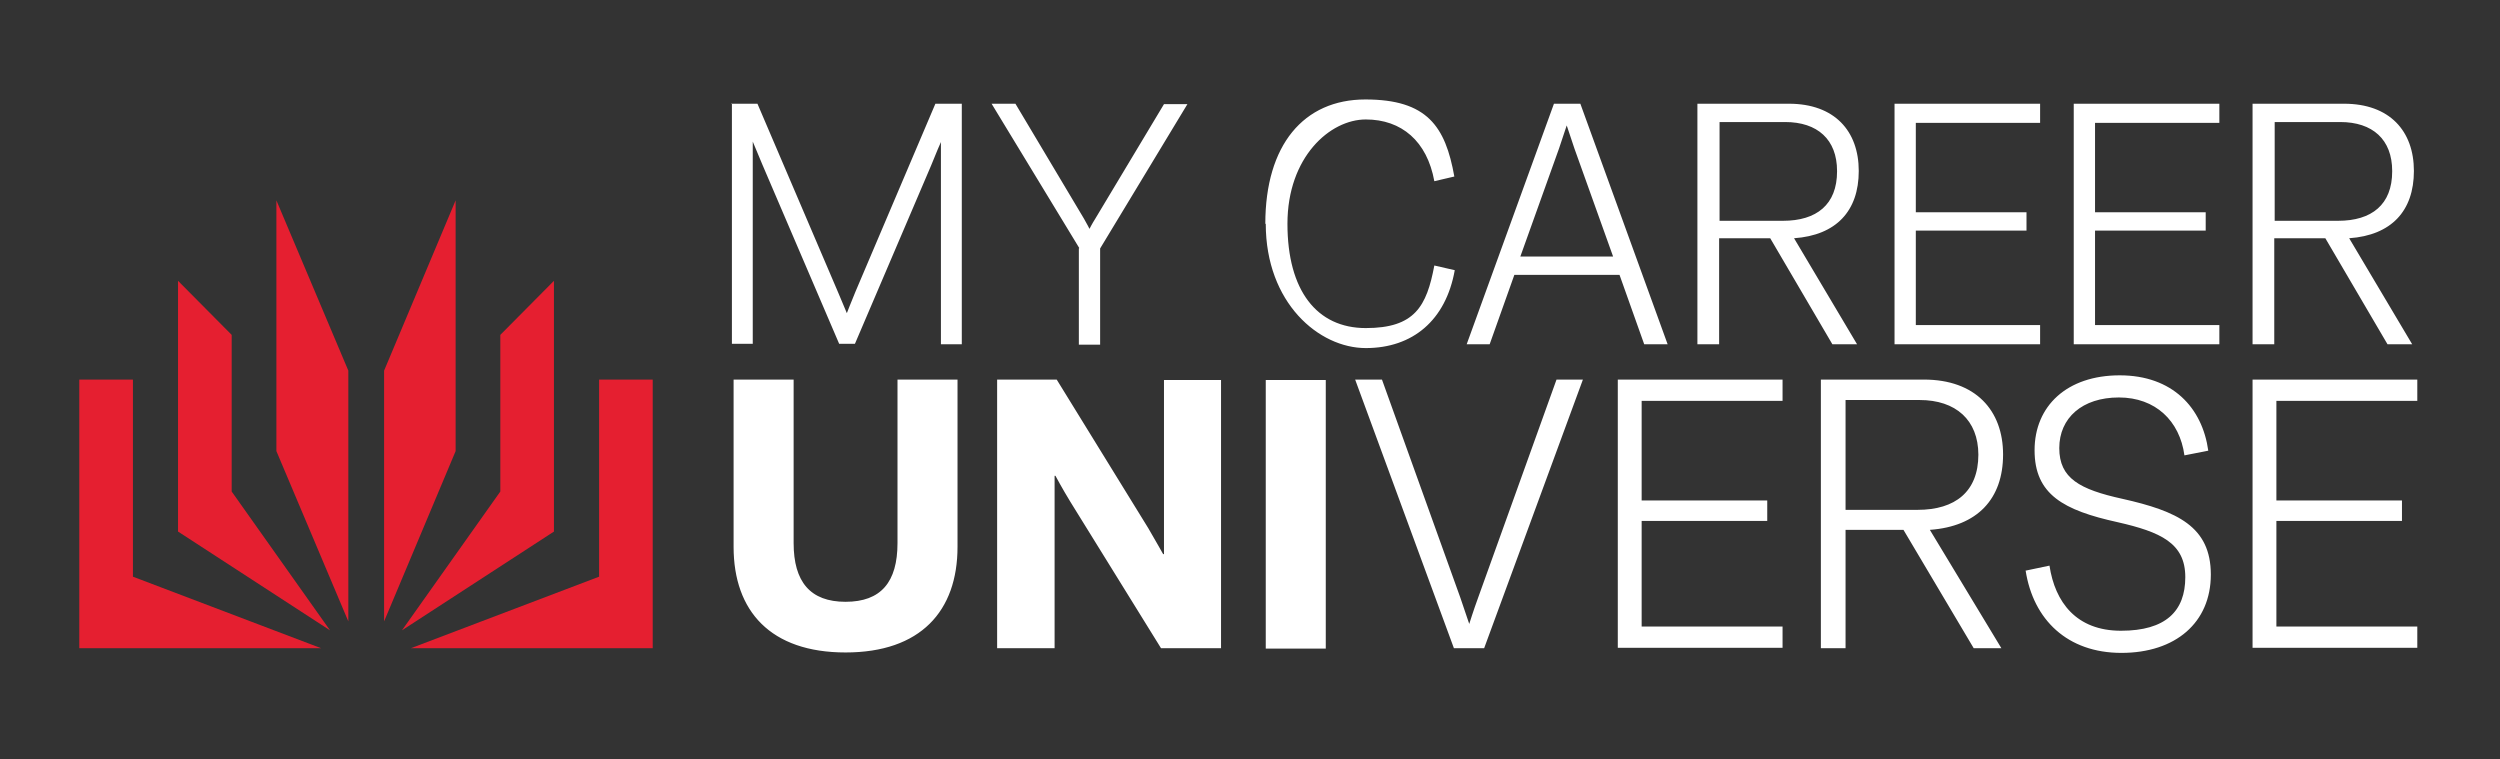
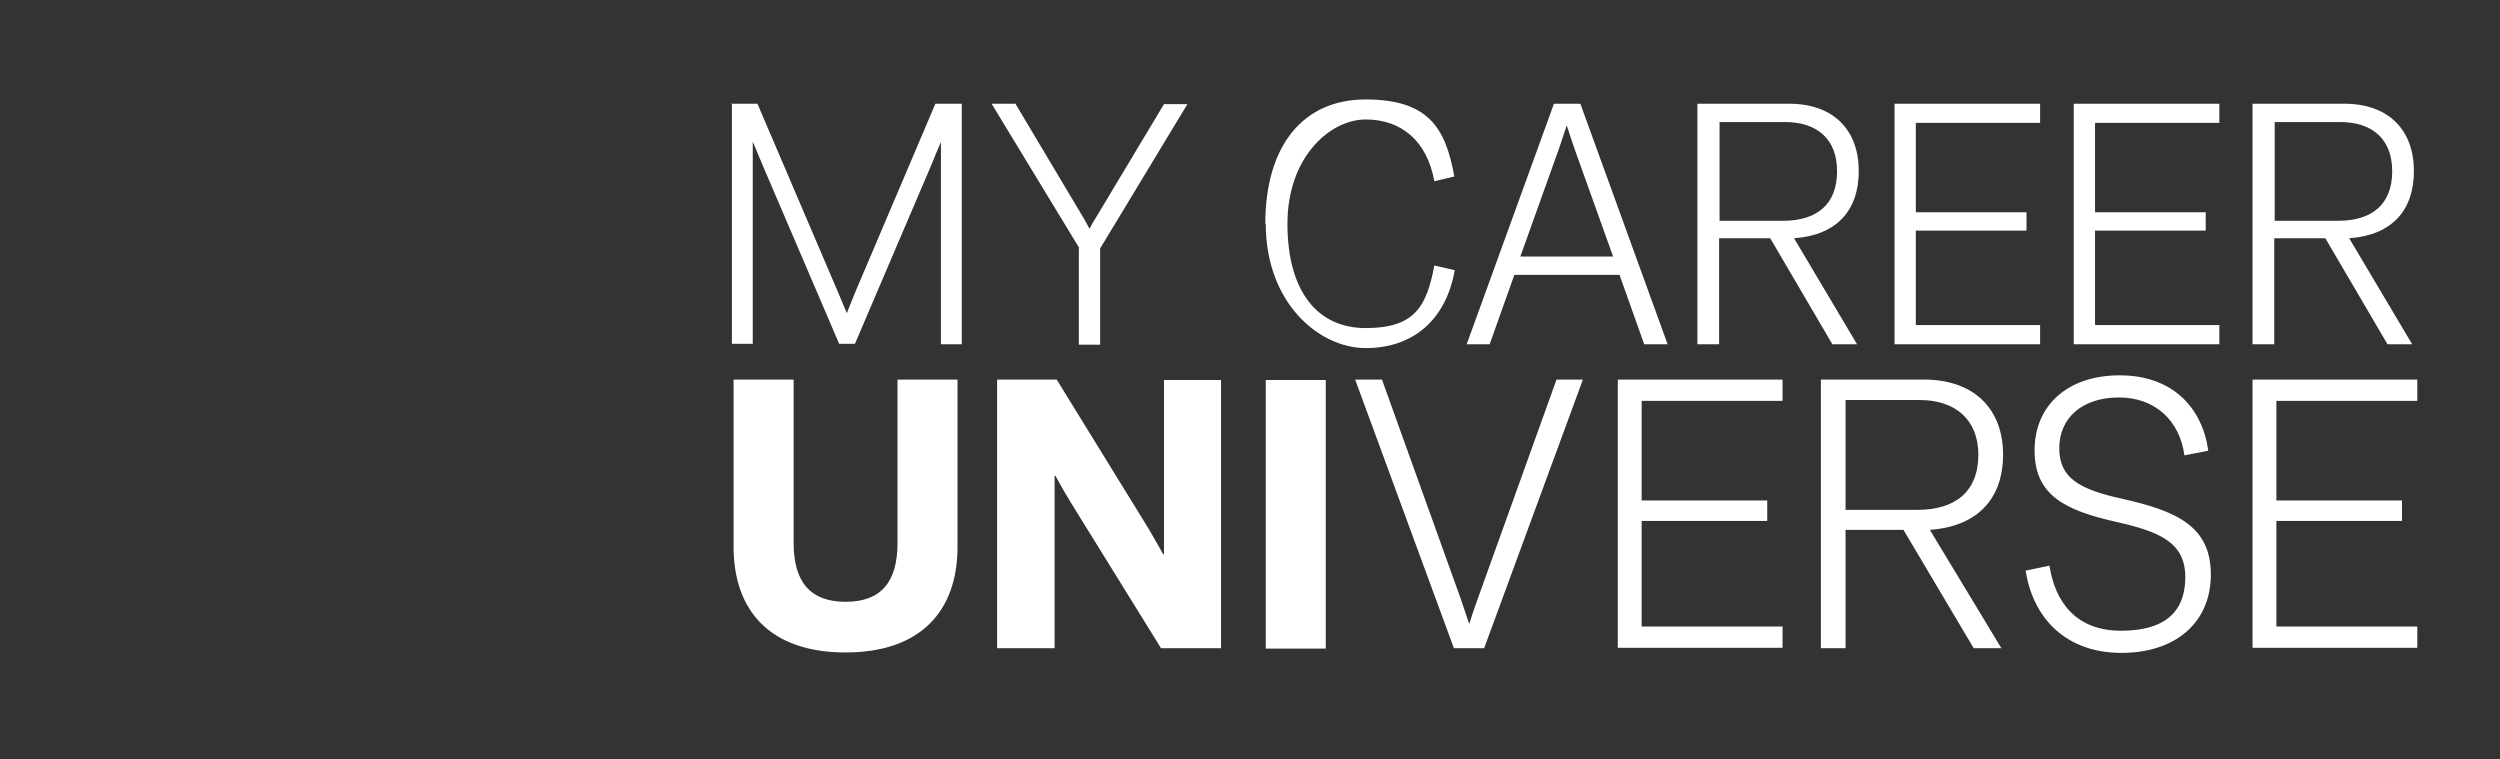
<svg xmlns="http://www.w3.org/2000/svg" width="135" height="41" viewBox="0 0 135 41" fill="none">
  <rect x="0" y="0" width="135" height="41" fill="#333333" stroke="none" />
  <path d="M114.465 20.268C117.315 20.268 118.925 22.015 119.247 24.337L117.959 24.59C117.706 22.728 116.396 21.463 114.419 21.463C112.442 21.463 111.201 22.566 111.201 24.198C111.201 25.83 112.305 26.429 114.604 26.935C117.569 27.601 119.385 28.429 119.385 31.026C119.385 33.624 117.476 35.256 114.557 35.256C111.637 35.256 109.799 33.463 109.385 30.819H109.361L110.672 30.544C110.971 32.521 112.121 34.06 114.534 34.06C116.948 34.06 118.006 33.003 118.006 31.164C118.006 29.325 116.672 28.727 114.351 28.198C111.431 27.555 109.867 26.704 109.867 24.314C109.867 21.923 111.615 20.268 114.465 20.268ZM42.856 29.325C42.856 31.417 43.752 32.497 45.66 32.497C47.568 32.497 48.465 31.44 48.465 29.325V20.497H51.706V29.532C51.706 33.003 49.706 35.233 45.66 35.233C41.614 35.233 39.614 33.003 39.614 29.532V20.497H42.856V29.325ZM71.592 35.026H68.351V20.52H71.592V35.026ZM62.006 28.52C62.393 29.182 62.803 29.911 62.81 29.923H62.855V20.52H65.936V35.003H62.695L57.799 27.096C57.368 26.393 57.005 25.713 56.994 25.693H56.948V35.003H53.845V20.497H57.062L62.006 28.52ZM78.856 32.268C79.086 32.934 79.339 33.693 79.339 33.693C79.339 33.693 79.568 32.957 79.821 32.268L84.052 20.497H85.477L80.144 35.003H78.511L73.178 20.497H74.626L78.856 32.268ZM103.891 20.497C106.672 20.497 108.166 22.153 108.166 24.544C108.166 26.934 106.786 28.428 104.212 28.612L108.074 35.003H106.58L102.787 28.612H99.66V35.003H98.327V20.497H103.891ZM96.258 21.646H88.649V27.026H95.431V28.13H88.649V33.831H96.258V34.98H87.361V20.497H96.258V21.646ZM121.638 20.497H130.534V21.646H122.925V27.026H129.706V28.13H122.925V33.831H130.534V34.98H121.638V20.497ZM99.66 27.532H103.546C105.588 27.532 106.827 26.547 106.832 24.555C106.827 22.677 105.61 21.601 103.66 21.601H99.66V27.532ZM73.73 5.371C77.063 5.371 78.051 6.82 78.534 9.532L77.454 9.785C77.063 7.624 75.684 6.451 73.753 6.451C71.822 6.451 69.522 8.475 69.522 12.084C69.522 15.693 71.109 17.716 73.753 17.716C76.396 17.716 77.04 16.544 77.454 14.337L78.557 14.59C78.074 17.302 76.281 18.796 73.753 18.796C71.224 18.796 68.351 16.36 68.351 12.084H68.327C68.327 7.831 70.396 5.371 73.73 5.371ZM58.534 11.808C58.693 12.08 58.829 12.352 58.833 12.359C58.837 12.351 58.973 12.08 59.132 11.831L62.855 5.624H64.12L59.407 13.417V18.612H58.258V13.417L58.281 13.395L53.546 5.601H54.833L58.534 11.808ZM45.247 15.762C45.475 16.308 45.725 16.901 45.73 16.911C45.733 16.901 45.962 16.309 46.19 15.762L50.511 5.601H51.937V18.59H50.81V7.67C50.804 7.681 50.532 8.297 50.281 8.935L46.166 18.566H45.315L41.178 8.911C40.902 8.245 40.649 7.646 40.649 7.646V18.566H39.523V5.601H40.902L45.247 15.762ZM90.052 18.59H88.787L87.454 14.843H81.775L80.442 18.59H79.201L83.913 5.601H85.339L90.052 18.59ZM96.603 5.601C99.063 5.601 100.373 7.073 100.373 9.233C100.373 11.394 99.155 12.704 96.879 12.865L100.281 18.59H98.948L95.592 12.865H92.833V18.59H91.66V5.601H96.603ZM110.166 6.636H103.454V11.463H109.431V12.451H103.454V17.555H110.166V18.59H102.305V5.601H110.166V6.636ZM119.845 6.636H113.132V11.463H119.108V12.451H113.132V17.555H119.845V18.59H111.982V5.601H119.845V6.636ZM126.58 5.601C129.04 5.601 130.351 7.072 130.351 9.233C130.35 11.394 129.132 12.704 126.856 12.865L130.258 18.59H128.925L125.568 12.865H122.81V18.59H121.638V5.601H126.58ZM84.189 8.015L82.098 13.854H87.108L85.017 8.015C84.812 7.4 84.608 6.786 84.603 6.773C84.603 6.773 84.396 7.394 84.189 8.015ZM92.856 11.923H96.281C98.097 11.923 99.201 11.049 99.201 9.256V9.233C99.201 7.532 98.143 6.59 96.397 6.59H92.856V11.923ZM122.833 11.923H126.258C128.074 11.923 129.178 11.049 129.178 9.256V9.233C129.178 7.532 128.12 6.59 126.373 6.59H122.833V11.923ZM39.523 5.601H39.477L39.523 5.578V5.601Z" fill="white" />
-   <path d="M7.178 31.141L17.339 35.003H4.281V20.497H7.178V31.141ZM35.247 35.003H22.189L32.351 31.141V20.497H35.247V35.003ZM12.511 18.084V26.543L17.821 34.038L9.614 28.704V15.164L12.511 18.084ZM29.913 28.704L21.706 34.038L27.017 26.543V18.084L29.913 15.164V28.704ZM18.81 20.015V33.555L14.925 24.36V10.82L18.81 20.015ZM24.604 24.36L20.741 33.555V20.015L24.604 10.82V24.36Z" fill="#E51F30" />
</svg>